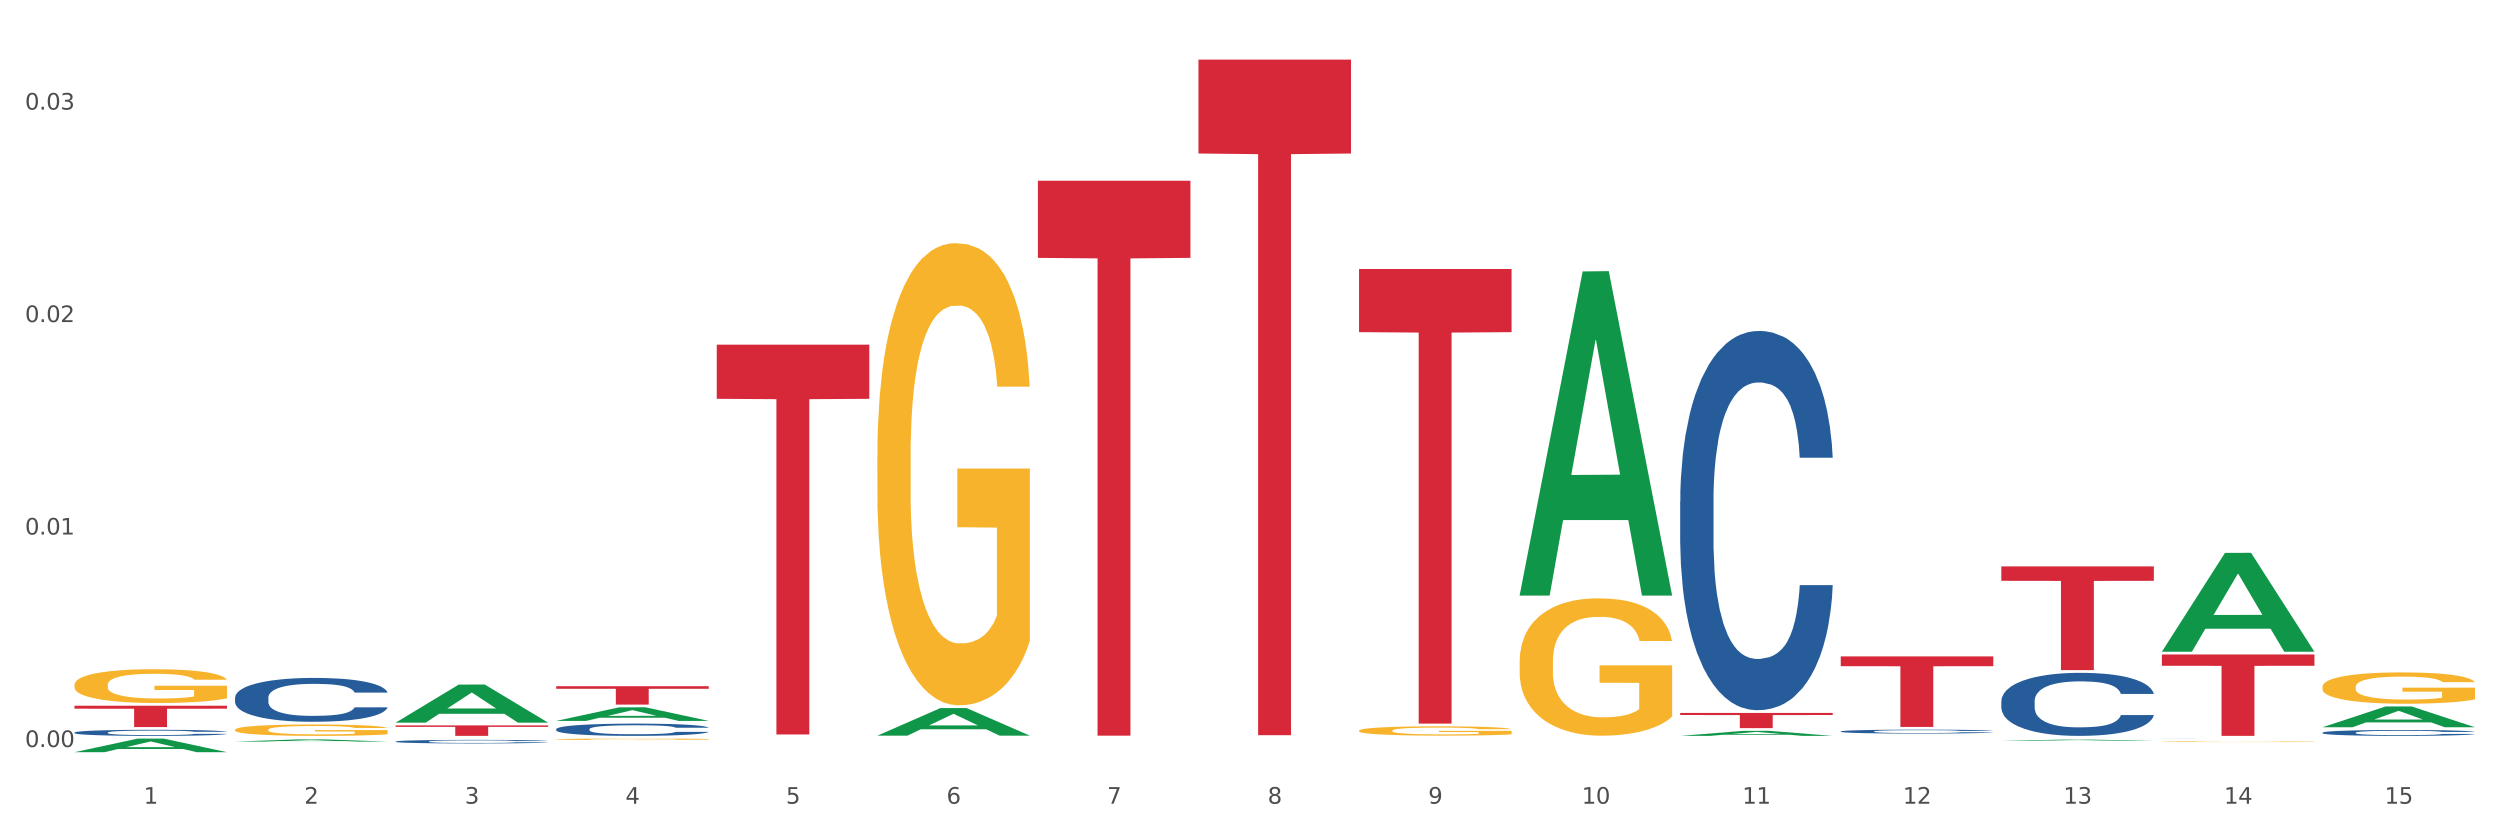
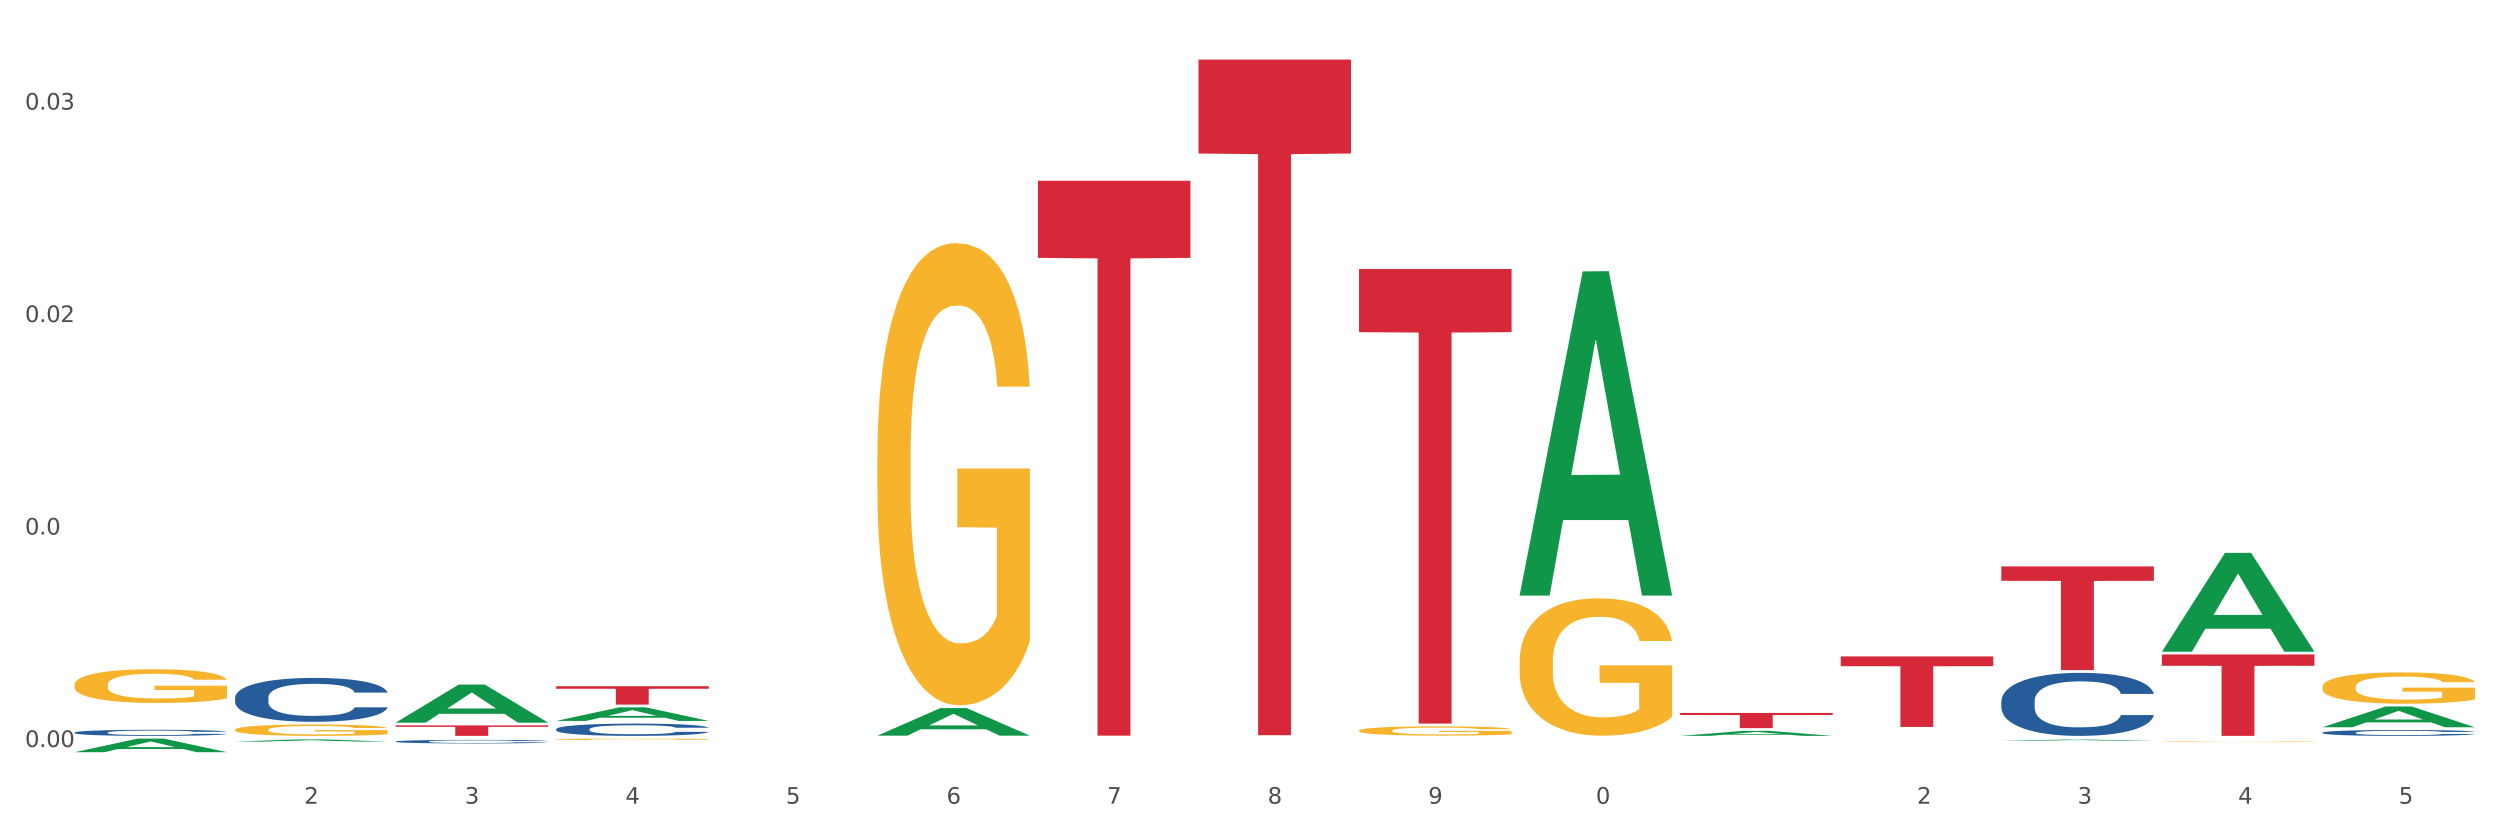
<svg xmlns="http://www.w3.org/2000/svg" xmlns:xlink="http://www.w3.org/1999/xlink" width="1080pt" height="360pt" viewBox="0 0 1080 360" version="1.1">
  <rect x="0" y="0" width="1080" height="360" fill="#333333" stroke="none" />
  <defs>
    <style type="text/css">*{stroke-linejoin: round; stroke-linecap: butt}</style>
  </defs>
  <g id="figure_1">
    <g id="patch_1">
      <path d="M 0 360  L 1080 360  L 1080 0  L 0 0  z " style="fill: #ffffff; stroke: #ffffff; stroke-linejoin: miter" />
    </g>
    <g id="axes_1">
      <g id="matplotlib.axis_1">
        <g id="xtick_1">
          <g id="text_1">
            <g style="fill: #4d4d4d" transform="translate(62.07 347.204) scale(0.096 -0.096)">
              <defs>
-                 <path id="DejaVuSans-31" d="M 794 531  L 1825 531  L 1825 4091  L 703 3866  L 703 4441  L 1819 4666  L 2450 4666  L 2450 531  L 3481 531  L 3481 0  L 794 0  L 794 531  z " transform="scale(0.016)" />
-               </defs>
+                 </defs>
              <use xlink:href="#DejaVuSans-31" />
            </g>
          </g>
        </g>
        <g id="xtick_2">
          <g id="text_2">
            <g style="fill: #4d4d4d" transform="translate(131.436 347.204) scale(0.096 -0.096)">
              <defs>
                <path id="DejaVuSans-32" d="M 1228 531  L 3431 531  L 3431 0  L 469 0  L 469 531  Q 828 903 1448 1529  Q 2069 2156 2228 2338  Q 2531 2678 2651 2914  Q 2772 3150 2772 3378  Q 2772 3750 2511 3984  Q 2250 4219 1831 4219  Q 1534 4219 1204 4116  Q 875 4013 500 3803  L 500 4441  Q 881 4594 1212 4672  Q 1544 4750 1819 4750  Q 2544 4750 2975 4387  Q 3406 4025 3406 3419  Q 3406 3131 3298 2873  Q 3191 2616 2906 2266  Q 2828 2175 2409 1742  Q 1991 1309 1228 531  z " transform="scale(0.016)" />
              </defs>
              <use xlink:href="#DejaVuSans-32" />
            </g>
          </g>
        </g>
        <g id="xtick_3">
          <g id="text_3">
            <g style="fill: #4d4d4d" transform="translate(200.802 347.204) scale(0.096 -0.096)">
              <defs>
                <path id="DejaVuSans-33" d="M 2597 2516  Q 3050 2419 3304 2112  Q 3559 1806 3559 1356  Q 3559 666 3084 287  Q 2609 -91 1734 -91  Q 1441 -91 1130 -33  Q 819 25 488 141  L 488 750  Q 750 597 1062 519  Q 1375 441 1716 441  Q 2309 441 2620 675  Q 2931 909 2931 1356  Q 2931 1769 2642 2001  Q 2353 2234 1838 2234  L 1294 2234  L 1294 2753  L 1863 2753  Q 2328 2753 2575 2939  Q 2822 3125 2822 3475  Q 2822 3834 2567 4026  Q 2313 4219 1838 4219  Q 1578 4219 1281 4162  Q 984 4106 628 3988  L 628 4550  Q 988 4650 1302 4700  Q 1616 4750 1894 4750  Q 2613 4750 3031 4423  Q 3450 4097 3450 3541  Q 3450 3153 3228 2886  Q 3006 2619 2597 2516  z " transform="scale(0.016)" />
              </defs>
              <use xlink:href="#DejaVuSans-33" />
            </g>
          </g>
        </g>
        <g id="xtick_4">
          <g id="text_4">
            <g style="fill: #4d4d4d" transform="translate(270.169 347.204) scale(0.096 -0.096)">
              <defs>
                <path id="DejaVuSans-34" d="M 2419 4116  L 825 1625  L 2419 1625  L 2419 4116  z M 2253 4666  L 3047 4666  L 3047 1625  L 3713 1625  L 3713 1100  L 3047 1100  L 3047 0  L 2419 0  L 2419 1100  L 313 1100  L 313 1709  L 2253 4666  z " transform="scale(0.016)" />
              </defs>
              <use xlink:href="#DejaVuSans-34" />
            </g>
          </g>
        </g>
        <g id="xtick_5">
          <g id="text_5">
            <g style="fill: #4d4d4d" transform="translate(339.535 347.204) scale(0.096 -0.096)">
              <defs>
                <path id="DejaVuSans-35" d="M 691 4666  L 3169 4666  L 3169 4134  L 1269 4134  L 1269 2991  Q 1406 3038 1543 3061  Q 1681 3084 1819 3084  Q 2600 3084 3056 2656  Q 3513 2228 3513 1497  Q 3513 744 3044 326  Q 2575 -91 1722 -91  Q 1428 -91 1123 -41  Q 819 9 494 109  L 494 744  Q 775 591 1075 516  Q 1375 441 1709 441  Q 2250 441 2565 725  Q 2881 1009 2881 1497  Q 2881 1984 2565 2268  Q 2250 2553 1709 2553  Q 1456 2553 1204 2497  Q 953 2441 691 2322  L 691 4666  z " transform="scale(0.016)" />
              </defs>
              <use xlink:href="#DejaVuSans-35" />
            </g>
          </g>
        </g>
        <g id="xtick_6">
          <g id="text_6">
            <g style="fill: #4d4d4d" transform="translate(408.901 347.204) scale(0.096 -0.096)">
              <defs>
                <path id="DejaVuSans-36" d="M 2113 2584  Q 1688 2584 1439 2293  Q 1191 2003 1191 1497  Q 1191 994 1439 701  Q 1688 409 2113 409  Q 2538 409 2786 701  Q 3034 994 3034 1497  Q 3034 2003 2786 2293  Q 2538 2584 2113 2584  z M 3366 4563  L 3366 3988  Q 3128 4100 2886 4159  Q 2644 4219 2406 4219  Q 1781 4219 1451 3797  Q 1122 3375 1075 2522  Q 1259 2794 1537 2939  Q 1816 3084 2150 3084  Q 2853 3084 3261 2657  Q 3669 2231 3669 1497  Q 3669 778 3244 343  Q 2819 -91 2113 -91  Q 1303 -91 875 529  Q 447 1150 447 2328  Q 447 3434 972 4092  Q 1497 4750 2381 4750  Q 2619 4750 2861 4703  Q 3103 4656 3366 4563  z " transform="scale(0.016)" />
              </defs>
              <use xlink:href="#DejaVuSans-36" />
            </g>
          </g>
        </g>
        <g id="xtick_7">
          <g id="text_7">
            <g style="fill: #4d4d4d" transform="translate(478.267 347.204) scale(0.096 -0.096)">
              <defs>
                <path id="DejaVuSans-37" d="M 525 4666  L 3525 4666  L 3525 4397  L 1831 0  L 1172 0  L 2766 4134  L 525 4134  L 525 4666  z " transform="scale(0.016)" />
              </defs>
              <use xlink:href="#DejaVuSans-37" />
            </g>
          </g>
        </g>
        <g id="xtick_8">
          <g id="text_8">
            <g style="fill: #4d4d4d" transform="translate(547.634 347.204) scale(0.096 -0.096)">
              <defs>
                <path id="DejaVuSans-38" d="M 2034 2216  Q 1584 2216 1326 1975  Q 1069 1734 1069 1313  Q 1069 891 1326 650  Q 1584 409 2034 409  Q 2484 409 2743 651  Q 3003 894 3003 1313  Q 3003 1734 2745 1975  Q 2488 2216 2034 2216  z M 1403 2484  Q 997 2584 770 2862  Q 544 3141 544 3541  Q 544 4100 942 4425  Q 1341 4750 2034 4750  Q 2731 4750 3128 4425  Q 3525 4100 3525 3541  Q 3525 3141 3298 2862  Q 3072 2584 2669 2484  Q 3125 2378 3379 2068  Q 3634 1759 3634 1313  Q 3634 634 3220 271  Q 2806 -91 2034 -91  Q 1263 -91 848 271  Q 434 634 434 1313  Q 434 1759 690 2068  Q 947 2378 1403 2484  z M 1172 3481  Q 1172 3119 1398 2916  Q 1625 2713 2034 2713  Q 2441 2713 2670 2916  Q 2900 3119 2900 3481  Q 2900 3844 2670 4047  Q 2441 4250 2034 4250  Q 1625 4250 1398 4047  Q 1172 3844 1172 3481  z " transform="scale(0.016)" />
              </defs>
              <use xlink:href="#DejaVuSans-38" />
            </g>
          </g>
        </g>
        <g id="xtick_9">
          <g id="text_9">
            <g style="fill: #4d4d4d" transform="translate(617 347.204) scale(0.096 -0.096)">
              <defs>
                <path id="DejaVuSans-39" d="M 703 97  L 703 672  Q 941 559 1184 500  Q 1428 441 1663 441  Q 2288 441 2617 861  Q 2947 1281 2994 2138  Q 2813 1869 2534 1725  Q 2256 1581 1919 1581  Q 1219 1581 811 2004  Q 403 2428 403 3163  Q 403 3881 828 4315  Q 1253 4750 1959 4750  Q 2769 4750 3195 4129  Q 3622 3509 3622 2328  Q 3622 1225 3098 567  Q 2575 -91 1691 -91  Q 1453 -91 1209 -44  Q 966 3 703 97  z M 1959 2075  Q 2384 2075 2632 2365  Q 2881 2656 2881 3163  Q 2881 3666 2632 3958  Q 2384 4250 1959 4250  Q 1534 4250 1286 3958  Q 1038 3666 1038 3163  Q 1038 2656 1286 2365  Q 1534 2075 1959 2075  z " transform="scale(0.016)" />
              </defs>
              <use xlink:href="#DejaVuSans-39" />
            </g>
          </g>
        </g>
        <g id="xtick_10">
          <g id="text_10">
            <g style="fill: #4d4d4d" transform="translate(683.312 347.204) scale(0.096 -0.096)">
              <defs>
                <path id="DejaVuSans-30" d="M 2034 4250  Q 1547 4250 1301 3770  Q 1056 3291 1056 2328  Q 1056 1369 1301 889  Q 1547 409 2034 409  Q 2525 409 2770 889  Q 3016 1369 3016 2328  Q 3016 3291 2770 3770  Q 2525 4250 2034 4250  z M 2034 4750  Q 2819 4750 3233 4129  Q 3647 3509 3647 2328  Q 3647 1150 3233 529  Q 2819 -91 2034 -91  Q 1250 -91 836 529  Q 422 1150 422 2328  Q 422 3509 836 4129  Q 1250 4750 2034 4750  z " transform="scale(0.016)" />
              </defs>
              <use xlink:href="#DejaVuSans-31" />
              <use xlink:href="#DejaVuSans-30" transform="translate(63.623 0)" />
            </g>
          </g>
        </g>
        <g id="xtick_11">
          <g id="text_11">
            <g style="fill: #4d4d4d" transform="translate(752.678 347.204) scale(0.096 -0.096)">
              <use xlink:href="#DejaVuSans-31" />
              <use xlink:href="#DejaVuSans-31" transform="translate(63.623 0)" />
            </g>
          </g>
        </g>
        <g id="xtick_12">
          <g id="text_12">
            <g style="fill: #4d4d4d" transform="translate(822.044 347.204) scale(0.096 -0.096)">
              <use xlink:href="#DejaVuSans-31" />
              <use xlink:href="#DejaVuSans-32" transform="translate(63.623 0)" />
            </g>
          </g>
        </g>
        <g id="xtick_13">
          <g id="text_13">
            <g style="fill: #4d4d4d" transform="translate(891.411 347.204) scale(0.096 -0.096)">
              <use xlink:href="#DejaVuSans-31" />
              <use xlink:href="#DejaVuSans-33" transform="translate(63.623 0)" />
            </g>
          </g>
        </g>
        <g id="xtick_14">
          <g id="text_14">
            <g style="fill: #4d4d4d" transform="translate(960.777 347.204) scale(0.096 -0.096)">
              <use xlink:href="#DejaVuSans-31" />
              <use xlink:href="#DejaVuSans-34" transform="translate(63.623 0)" />
            </g>
          </g>
        </g>
        <g id="xtick_15">
          <g id="text_15">
            <g style="fill: #4d4d4d" transform="translate(1030.143 347.204) scale(0.096 -0.096)">
              <use xlink:href="#DejaVuSans-31" />
              <use xlink:href="#DejaVuSans-35" transform="translate(63.623 0)" />
            </g>
          </g>
        </g>
        <g id="xtick_16" />
        <g id="xtick_17" />
        <g id="xtick_18" />
        <g id="xtick_19" />
        <g id="xtick_20" />
        <g id="xtick_21" />
        <g id="xtick_22" />
        <g id="xtick_23" />
        <g id="xtick_24" />
        <g id="xtick_25" />
        <g id="xtick_26" />
        <g id="xtick_27" />
        <g id="xtick_28" />
        <g id="xtick_29" />
      </g>
      <g id="matplotlib.axis_2">
        <g id="ytick_1">
          <g id="text_16">
            <g style="fill: #4d4d4d" transform="translate(10.8 322.722) scale(0.096 -0.096)">
              <defs>
                <path id="DejaVuSans-2e" d="M 684 794  L 1344 794  L 1344 0  L 684 0  L 684 794  z " transform="scale(0.016)" />
              </defs>
              <use xlink:href="#DejaVuSans-30" />
              <use xlink:href="#DejaVuSans-2e" transform="translate(63.623 0)" />
              <use xlink:href="#DejaVuSans-30" transform="translate(95.41 0)" />
              <use xlink:href="#DejaVuSans-30" transform="translate(159.033 0)" />
            </g>
          </g>
        </g>
        <g id="ytick_2">
          <g id="text_17">
            <g style="fill: #4d4d4d" transform="translate(10.8 230.932) scale(0.096 -0.096)">
              <use xlink:href="#DejaVuSans-30" />
              <use xlink:href="#DejaVuSans-2e" transform="translate(63.623 0)" />
              <use xlink:href="#DejaVuSans-30" transform="translate(95.41 0)" />
              <use xlink:href="#DejaVuSans-31" transform="translate(159.033 0)" />
            </g>
          </g>
        </g>
        <g id="ytick_3">
          <g id="text_18">
            <g style="fill: #4d4d4d" transform="translate(10.8 139.141) scale(0.096 -0.096)">
              <use xlink:href="#DejaVuSans-30" />
              <use xlink:href="#DejaVuSans-2e" transform="translate(63.623 0)" />
              <use xlink:href="#DejaVuSans-30" transform="translate(95.41 0)" />
              <use xlink:href="#DejaVuSans-32" transform="translate(159.033 0)" />
            </g>
          </g>
        </g>
        <g id="ytick_4">
          <g id="text_19">
            <g style="fill: #4d4d4d" transform="translate(10.8 47.351) scale(0.096 -0.096)">
              <use xlink:href="#DejaVuSans-30" />
              <use xlink:href="#DejaVuSans-2e" transform="translate(63.623 0)" />
              <use xlink:href="#DejaVuSans-30" transform="translate(95.41 0)" />
              <use xlink:href="#DejaVuSans-33" transform="translate(159.033 0)" />
            </g>
          </g>
        </g>
        <g id="ytick_5" />
        <g id="ytick_6" />
        <g id="ytick_7" />
      </g>
      <g id="PolyCollection_1">
        <path d="M 32.175 324.938  L 32.243 324.933  L 59.417 319.081  L 70.695 319.075  L 98.073 324.95  L 85.029 324.95  L 79.119 323.582  L 51.061 323.582  L 50.857 323.604  L 45.151 324.95  L 32.175 324.95  L 32.175 324.938  L 54.594 322.765  L 75.586 322.76  L 65.192 320.327  L 65.056 320.316  L 64.92 320.333  L 54.526 322.76  L 54.594 322.765  L 32.175 324.938  z " clip-path="url(#paae04701bd)" style="fill: #109648" />
        <path d="M 864.57 244.688  L 930.468 244.688  L 930.468 250.914  L 904.546 250.956  L 904.546 289.49  L 890.335 289.49  L 890.335 250.956  L 864.57 250.914  L 864.57 244.731  L 864.57 244.688  z " clip-path="url(#paae04701bd)" style="fill: #d62839" />
        <path d="M 795.203 283.554  L 861.101 283.554  L 861.101 287.79  L 835.179 287.818  L 835.179 314.032  L 820.969 314.032  L 820.969 287.818  L 795.203 287.79  L 795.203 283.583  L 795.203 283.554  z " clip-path="url(#paae04701bd)" style="fill: #d62839" />
        <path d="M 725.837 307.979  L 791.735 307.979  L 791.735 308.892  L 765.813 308.898  L 765.813 314.546  L 751.603 314.546  L 751.603 308.898  L 725.837 308.892  L 725.837 307.985  L 725.837 307.979  z " clip-path="url(#paae04701bd)" style="fill: #d62839" />
        <path d="M 587.105 116.194  L 653.003 116.194  L 653.003 143.489  L 627.081 143.673  L 627.081 312.607  L 612.871 312.607  L 612.871 143.673  L 587.105 143.489  L 587.105 116.378  L 587.105 116.194  z " clip-path="url(#paae04701bd)" style="fill: #d62839" />
        <path d="M 517.739 25.759  L 583.636 25.759  L 583.636 66.318  L 557.715 66.592  L 557.715 317.616  L 543.504 317.616  L 543.504 66.592  L 517.739 66.318  L 517.739 26.034  L 517.739 25.759  z " clip-path="url(#paae04701bd)" style="fill: #d62839" />
        <path d="M 448.372 78.088  L 514.27 78.088  L 514.27 111.401  L 488.348 111.626  L 488.348 317.808  L 474.138 317.808  L 474.138 111.626  L 448.372 111.401  L 448.372 78.313  L 448.372 78.088  z " clip-path="url(#paae04701bd)" style="fill: #d62839" />
-         <path d="M 309.64 148.884  L 375.538 148.884  L 375.538 172.287  L 349.616 172.446  L 349.616 317.293  L 335.406 317.293  L 335.406 172.446  L 309.64 172.287  L 309.64 149.042  L 309.64 148.884  z " clip-path="url(#paae04701bd)" style="fill: #d62839" />
        <path d="M 1003.302 316.5  L 1003.38 316.497  L 1003.38 316.432  L 1003.614 316.344  L 1004.47 316.181  L 1005.561 316.058  L 1007.43 315.914  L 1008.443 315.853  L 1009.767 315.786  L 1012.494 315.677  L 1015.609 315.584  L 1017.79 315.532  L 1019.426 315.5  L 1023.087 315.442  L 1025.19 315.416  L 1027.371 315.395  L 1029.241 315.381  L 1032.356 315.365  L 1034.849 315.358  L 1037.731 315.356  L 1040.146 315.358  L 1043.339 315.367  L 1048.013 315.395  L 1049.805 315.411  L 1052.219 315.439  L 1054.712 315.477  L 1056.737 315.514  L 1059.074 315.567  L 1061.489 315.637  L 1063.825 315.725  L 1065.461 315.807  L 1066.785 315.893  L 1067.954 315.997  L 1068.811 316.111  L 1069.2 316.207  L 1054.945 316.207  L 1054.556 316.121  L 1053.777 316.028  L 1052.998 315.965  L 1052.141 315.914  L 1050.817 315.856  L 1049.649 315.818  L 1047.701 315.774  L 1045.91 315.746  L 1044.43 315.73  L 1042.638 315.716  L 1038.822 315.702  L 1036.095 315.702  L 1034.382 315.707  L 1032.278 315.718  L 1030.487 315.735  L 1028.384 315.763  L 1026.748 315.793  L 1025.112 315.832  L 1024.178 315.86  L 1022.775 315.911  L 1021.841 315.953  L 1020.594 316.025  L 1019.893 316.076  L 1018.647 316.209  L 1018.102 316.307  L 1017.868 316.374  L 1017.712 316.449  L 1017.712 316.811  L 1018.18 316.974  L 1018.569 317.044  L 1019.192 317.123  L 1020.361 317.225  L 1022.074 317.325  L 1023.866 317.397  L 1025.346 317.441  L 1026.748 317.474  L 1028.15 317.5  L 1029.864 317.523  L 1031.266 317.537  L 1033.369 317.551  L 1035.862 317.558  L 1037.809 317.558  L 1041.781 317.546  L 1043.573 317.534  L 1045.287 317.518  L 1047.156 317.493  L 1048.636 317.465  L 1049.493 317.444  L 1050.895 317.4  L 1051.986 317.353  L 1052.92 317.3  L 1053.543 317.253  L 1054.244 317.183  L 1054.79 317.104  L 1054.945 317.062  L 1069.2 317.062  L 1068.888 317.146  L 1068.343 317.227  L 1067.253 317.337  L 1066.396 317.4  L 1065.072 317.476  L 1063.67 317.541  L 1061.722 317.613  L 1059.931 317.667  L 1058.061 317.713  L 1056.036 317.755  L 1052.375 317.813  L 1051.051 317.83  L 1048.247 317.858  L 1046.066 317.874  L 1042.872 317.89  L 1039.6 317.899  L 1036.173 317.902  L 1033.135 317.897  L 1029.786 317.883  L 1027.683 317.869  L 1025.346 317.848  L 1022.62 317.816  L 1020.049 317.776  L 1017.634 317.73  L 1015.376 317.676  L 1013.272 317.616  L 1010.546 317.516  L 1008.521 317.418  L 1007.041 317.327  L 1006.028 317.251  L 1005.016 317.153  L 1004.47 317.086  L 1003.614 316.923  L 1003.302 316.772  L 1003.302 316.5  z " clip-path="url(#paae04701bd)" style="fill: #255c99" />
-         <path d="M 933.936 319.088  L 934.014 319.088  L 934.014 319.087  L 934.247 319.086  L 935.104 319.084  L 936.195 319.083  L 938.064 319.081  L 939.077 319.081  L 940.401 319.08  L 943.127 319.079  L 946.243 319.078  L 948.424 319.077  L 950.06 319.077  L 953.721 319.076  L 955.824 319.076  L 958.005 319.076  L 959.874 319.075  L 962.99 319.075  L 965.483 319.075  L 968.365 319.075  L 970.779 319.075  L 973.973 319.075  L 978.647 319.076  L 980.438 319.076  L 982.853 319.076  L 985.346 319.076  L 987.371 319.077  L 989.708 319.077  L 992.122 319.078  L 994.459 319.079  L 996.095 319.08  L 997.419 319.081  L 998.587 319.082  L 999.444 319.084  L 999.834 319.085  L 985.579 319.085  L 985.19 319.084  L 984.411 319.083  L 983.632 319.082  L 982.775 319.081  L 981.451 319.081  L 980.283 319.08  L 978.335 319.08  L 976.544 319.08  L 975.064 319.079  L 973.272 319.079  L 969.455 319.079  L 966.729 319.079  L 965.015 319.079  L 962.912 319.079  L 961.121 319.079  L 959.018 319.08  L 957.382 319.08  L 955.746 319.081  L 954.811 319.081  L 953.409 319.081  L 952.475 319.082  L 951.228 319.083  L 950.527 319.083  L 949.281 319.085  L 948.736 319.086  L 948.502 319.087  L 948.346 319.088  L 948.346 319.092  L 948.814 319.094  L 949.203 319.094  L 949.826 319.095  L 950.995 319.096  L 952.708 319.098  L 954.5 319.098  L 955.98 319.099  L 957.382 319.099  L 958.784 319.1  L 960.498 319.1  L 961.9 319.1  L 964.003 319.1  L 966.495 319.1  L 968.443 319.1  L 972.415 319.1  L 974.207 319.1  L 975.92 319.1  L 977.79 319.099  L 979.27 319.099  L 980.127 319.099  L 981.529 319.098  L 982.619 319.098  L 983.554 319.097  L 984.177 319.097  L 984.878 319.096  L 985.423 319.095  L 985.579 319.095  L 999.834 319.095  L 999.522 319.096  L 998.977 319.096  L 997.886 319.098  L 997.03 319.098  L 995.705 319.099  L 994.303 319.1  L 992.356 319.101  L 990.564 319.101  L 988.695 319.102  L 986.67 319.102  L 983.009 319.103  L 981.685 319.103  L 978.88 319.104  L 976.699 319.104  L 973.506 319.104  L 970.234 319.104  L 966.807 319.104  L 963.769 319.104  L 960.42 319.104  L 958.317 319.104  L 955.98 319.104  L 953.253 319.103  L 950.683 319.103  L 948.268 319.102  L 946.009 319.102  L 943.906 319.101  L 941.18 319.1  L 939.155 319.099  L 937.675 319.098  L 936.662 319.097  L 935.65 319.096  L 935.104 319.095  L 934.247 319.093  L 933.936 319.091  L 933.936 319.088  z " clip-path="url(#paae04701bd)" style="fill: #255c99" />
+         <path d="M 933.936 319.088  L 934.014 319.088  L 934.014 319.087  L 934.247 319.086  L 935.104 319.084  L 936.195 319.083  L 938.064 319.081  L 939.077 319.081  L 940.401 319.08  L 943.127 319.079  L 946.243 319.078  L 948.424 319.077  L 950.06 319.077  L 953.721 319.076  L 955.824 319.076  L 958.005 319.076  L 959.874 319.075  L 962.99 319.075  L 965.483 319.075  L 968.365 319.075  L 970.779 319.075  L 973.973 319.075  L 978.647 319.076  L 980.438 319.076  L 982.853 319.076  L 985.346 319.076  L 987.371 319.077  L 989.708 319.077  L 992.122 319.078  L 994.459 319.079  L 996.095 319.08  L 997.419 319.081  L 998.587 319.082  L 999.444 319.084  L 999.834 319.085  L 985.579 319.085  L 985.19 319.084  L 984.411 319.083  L 983.632 319.082  L 982.775 319.081  L 981.451 319.081  L 980.283 319.08  L 978.335 319.08  L 976.544 319.08  L 975.064 319.079  L 973.272 319.079  L 969.455 319.079  L 966.729 319.079  L 965.015 319.079  L 962.912 319.079  L 961.121 319.079  L 959.018 319.08  L 957.382 319.08  L 955.746 319.081  L 954.811 319.081  L 953.409 319.081  L 952.475 319.082  L 951.228 319.083  L 950.527 319.083  L 949.281 319.085  L 948.736 319.086  L 948.502 319.087  L 948.346 319.088  L 948.346 319.092  L 948.814 319.094  L 949.203 319.094  L 949.826 319.095  L 950.995 319.096  L 952.708 319.098  L 954.5 319.098  L 955.98 319.099  L 957.382 319.099  L 958.784 319.1  L 960.498 319.1  L 961.9 319.1  L 964.003 319.1  L 966.495 319.1  L 968.443 319.1  L 972.415 319.1  L 974.207 319.1  L 975.92 319.1  L 977.79 319.099  L 979.27 319.099  L 980.127 319.099  L 981.529 319.098  L 982.619 319.098  L 983.554 319.097  L 984.177 319.097  L 984.878 319.096  L 985.423 319.095  L 985.579 319.095  L 999.834 319.095  L 999.522 319.096  L 998.977 319.096  L 997.886 319.098  L 997.03 319.098  L 995.705 319.099  L 994.303 319.1  L 992.356 319.101  L 990.564 319.101  L 988.695 319.102  L 986.67 319.102  L 983.009 319.103  L 981.685 319.103  L 978.88 319.104  L 976.699 319.104  L 973.506 319.104  L 970.234 319.104  L 966.807 319.104  L 963.769 319.104  L 960.42 319.104  L 958.317 319.104  L 955.98 319.104  L 953.253 319.103  L 950.683 319.103  L 948.268 319.102  L 946.009 319.102  L 943.906 319.101  L 941.18 319.1  L 939.155 319.099  L 937.675 319.098  L 936.662 319.097  L 935.65 319.096  L 935.104 319.095  L 934.247 319.093  L 933.936 319.091  z " clip-path="url(#paae04701bd)" style="fill: #255c99" />
        <path d="M 864.57 302.902  L 864.648 302.877  L 864.648 302.18  L 864.881 301.235  L 865.738 299.494  L 866.829 298.175  L 868.698 296.633  L 869.711 295.986  L 871.035 295.265  L 873.761 294.096  L 876.877 293.101  L 879.058 292.554  L 880.694 292.205  L 884.355 291.583  L 886.458 291.31  L 888.639 291.086  L 890.508 290.937  L 893.624 290.762  L 896.117 290.688  L 898.999 290.663  L 901.413 290.688  L 904.607 290.787  L 909.281 291.086  L 911.072 291.26  L 913.487 291.559  L 915.979 291.957  L 918.005 292.355  L 920.341 292.927  L 922.756 293.673  L 925.093 294.618  L 926.729 295.489  L 928.053 296.409  L 929.221 297.529  L 930.078 298.748  L 930.468 299.767  L 916.213 299.767  L 915.824 298.847  L 915.045 297.852  L 914.266 297.18  L 913.409 296.633  L 912.085 296.011  L 910.916 295.613  L 908.969 295.141  L 907.177 294.842  L 905.697 294.668  L 903.906 294.519  L 900.089 294.369  L 897.363 294.369  L 895.649 294.419  L 893.546 294.544  L 891.754 294.718  L 889.651 295.016  L 888.016 295.34  L 886.38 295.762  L 885.445 296.061  L 884.043 296.608  L 883.108 297.056  L 881.862 297.827  L 881.161 298.374  L 879.915 299.792  L 879.369 300.837  L 879.136 301.559  L 878.98 302.355  L 878.98 306.235  L 879.447 307.976  L 879.837 308.723  L 880.46 309.568  L 881.628 310.663  L 883.342 311.733  L 885.134 312.504  L 886.614 312.976  L 888.016 313.325  L 889.418 313.598  L 891.131 313.847  L 892.533 313.996  L 894.637 314.146  L 897.129 314.22  L 899.076 314.22  L 903.049 314.096  L 904.841 313.971  L 906.554 313.797  L 908.424 313.524  L 909.904 313.225  L 910.76 313.001  L 912.163 312.529  L 913.253 312.031  L 914.188 311.459  L 914.811 310.962  L 915.512 310.215  L 916.057 309.369  L 916.213 308.922  L 930.468 308.922  L 930.156 309.817  L 929.611 310.688  L 928.52 311.857  L 927.663 312.529  L 926.339 313.35  L 924.937 314.046  L 922.99 314.817  L 921.198 315.389  L 919.329 315.887  L 917.304 316.335  L 913.643 316.957  L 912.318 317.131  L 909.514 317.429  L 907.333 317.603  L 904.14 317.777  L 900.868 317.877  L 897.441 317.902  L 894.403 317.852  L 891.053 317.703  L 888.95 317.554  L 886.614 317.33  L 883.887 316.981  L 881.317 316.559  L 878.902 316.061  L 876.643 315.489  L 874.54 314.842  L 871.814 313.772  L 869.789 312.728  L 868.309 311.758  L 867.296 310.937  L 866.283 309.892  L 865.738 309.17  L 864.881 307.429  L 864.57 305.812  L 864.57 302.902  z " clip-path="url(#paae04701bd)" style="fill: #255c99" />
-         <path d="M 795.203 315.966  L 795.281 315.965  L 795.281 315.921  L 795.515 315.863  L 796.372 315.754  L 797.462 315.672  L 799.332 315.577  L 800.344 315.536  L 801.669 315.492  L 804.395 315.419  L 807.511 315.357  L 809.692 315.323  L 811.327 315.301  L 814.988 315.263  L 817.092 315.246  L 819.273 315.232  L 821.142 315.223  L 824.258 315.212  L 826.75 315.207  L 829.632 315.206  L 832.047 315.207  L 835.241 315.213  L 839.914 315.232  L 841.706 315.243  L 844.121 315.261  L 846.613 315.286  L 848.638 315.311  L 850.975 315.346  L 853.39 315.393  L 855.727 315.451  L 857.362 315.505  L 858.687 315.563  L 859.855 315.632  L 860.712 315.708  L 861.101 315.771  L 846.847 315.771  L 846.457 315.714  L 845.678 315.652  L 844.899 315.611  L 844.043 315.577  L 842.718 315.538  L 841.55 315.513  L 839.603 315.484  L 837.811 315.465  L 836.331 315.454  L 834.54 315.445  L 830.723 315.436  L 827.997 315.436  L 826.283 315.439  L 824.18 315.447  L 822.388 315.458  L 820.285 315.476  L 818.649 315.496  L 817.014 315.522  L 816.079 315.541  L 814.677 315.575  L 813.742 315.603  L 812.496 315.651  L 811.795 315.685  L 810.548 315.773  L 810.003 315.838  L 809.77 315.883  L 809.614 315.932  L 809.614 316.173  L 810.081 316.281  L 810.471 316.328  L 811.094 316.38  L 812.262 316.448  L 813.976 316.515  L 815.767 316.563  L 817.247 316.592  L 818.649 316.614  L 820.051 316.631  L 821.765 316.646  L 823.167 316.655  L 825.27 316.665  L 827.763 316.669  L 829.71 316.669  L 833.683 316.662  L 835.474 316.654  L 837.188 316.643  L 839.057 316.626  L 840.537 316.608  L 841.394 316.594  L 842.796 316.564  L 843.887 316.533  L 844.822 316.498  L 845.445 316.467  L 846.146 316.421  L 846.691 316.368  L 846.847 316.34  L 861.101 316.34  L 860.79 316.396  L 860.245 316.45  L 859.154 316.523  L 858.297 316.564  L 856.973 316.615  L 855.571 316.659  L 853.624 316.706  L 851.832 316.742  L 849.963 316.773  L 847.937 316.801  L 844.276 316.839  L 842.952 316.85  L 840.148 316.869  L 837.967 316.88  L 834.773 316.89  L 831.502 316.897  L 828.074 316.898  L 825.037 316.895  L 821.687 316.886  L 819.584 316.876  L 817.247 316.863  L 814.521 316.841  L 811.951 316.815  L 809.536 316.784  L 807.277 316.748  L 805.174 316.708  L 802.448 316.642  L 800.422 316.577  L 798.942 316.516  L 797.93 316.465  L 796.917 316.4  L 796.372 316.356  L 795.515 316.247  L 795.203 316.147  L 795.203 315.966  z " clip-path="url(#paae04701bd)" style="fill: #255c99" />
-         <path d="M 725.837 216.582  L 725.915 216.432  L 725.915 212.243  L 726.149 206.557  L 727.006 196.083  L 728.096 188.153  L 729.966 178.876  L 730.978 174.986  L 732.302 170.647  L 735.029 163.614  L 738.144 157.629  L 740.325 154.337  L 741.961 152.243  L 745.622 148.502  L 747.725 146.856  L 749.906 145.509  L 751.776 144.612  L 754.891 143.564  L 757.384 143.115  L 760.266 142.966  L 762.681 143.115  L 765.874 143.714  L 770.548 145.509  L 772.34 146.557  L 774.754 148.352  L 777.247 150.746  L 779.272 153.14  L 781.609 156.582  L 784.024 161.07  L 786.36 166.756  L 787.996 171.993  L 789.32 177.529  L 790.489 184.262  L 791.346 191.594  L 791.735 197.729  L 777.481 197.729  L 777.091 192.193  L 776.312 186.208  L 775.533 182.168  L 774.676 178.876  L 773.352 175.135  L 772.184 172.741  L 770.237 169.898  L 768.445 168.103  L 766.965 167.056  L 765.173 166.158  L 761.357 165.26  L 758.63 165.26  L 756.917 165.559  L 754.814 166.307  L 753.022 167.355  L 750.919 169.15  L 749.283 171.095  L 747.647 173.639  L 746.713 175.435  L 745.311 178.726  L 744.376 181.42  L 743.13 186.058  L 742.429 189.35  L 741.182 197.878  L 740.637 204.163  L 740.403 208.502  L 740.248 213.29  L 740.248 236.632  L 740.715 247.105  L 741.104 251.594  L 741.727 256.681  L 742.896 263.265  L 744.61 269.699  L 746.401 274.337  L 747.881 277.18  L 749.283 279.275  L 750.685 280.921  L 752.399 282.417  L 753.801 283.315  L 755.904 284.213  L 758.397 284.661  L 760.344 284.661  L 764.317 283.913  L 766.108 283.165  L 767.822 282.118  L 769.691 280.472  L 771.171 278.676  L 772.028 277.33  L 773.43 274.487  L 774.521 271.494  L 775.455 268.053  L 776.079 265.06  L 776.78 260.572  L 777.325 255.484  L 777.481 252.791  L 791.735 252.791  L 791.424 258.178  L 790.878 263.415  L 789.788 270.447  L 788.931 274.487  L 787.607 279.425  L 786.205 283.614  L 784.257 288.252  L 782.466 291.694  L 780.596 294.686  L 778.571 297.38  L 774.91 301.12  L 773.586 302.168  L 770.782 303.963  L 768.601 305.011  L 765.407 306.058  L 762.136 306.656  L 758.708 306.806  L 755.67 306.507  L 752.321 305.609  L 750.218 304.711  L 747.881 303.365  L 745.155 301.27  L 742.584 298.726  L 740.17 295.734  L 737.911 292.292  L 735.808 288.402  L 733.081 281.968  L 731.056 275.684  L 729.576 269.848  L 728.563 264.911  L 727.551 258.627  L 727.006 254.287  L 726.149 243.814  L 725.837 234.088  L 725.837 216.582  z " clip-path="url(#paae04701bd)" style="fill: #255c99" />
        <path d="M 240.274 314.983  L 240.352 314.979  L 240.352 314.843  L 240.585 314.659  L 241.442 314.32  L 242.533 314.064  L 244.402 313.764  L 245.415 313.638  L 246.739 313.498  L 249.465 313.27  L 252.581 313.077  L 254.762 312.97  L 256.398 312.902  L 260.059 312.781  L 262.162 312.728  L 264.343 312.685  L 266.212 312.656  L 269.328 312.622  L 271.821 312.607  L 274.703 312.602  L 277.117 312.607  L 280.311 312.627  L 284.985 312.685  L 286.776 312.719  L 289.191 312.777  L 291.683 312.854  L 293.709 312.931  L 296.045 313.043  L 298.46 313.188  L 300.797 313.372  L 302.433 313.541  L 303.757 313.72  L 304.925 313.938  L 305.782 314.175  L 306.172 314.374  L 291.917 314.374  L 291.528 314.195  L 290.749 314.001  L 289.97 313.87  L 289.113 313.764  L 287.789 313.643  L 286.62 313.565  L 284.673 313.474  L 282.881 313.415  L 281.401 313.382  L 279.61 313.353  L 275.793 313.323  L 273.067 313.323  L 271.353 313.333  L 269.25 313.357  L 267.458 313.391  L 265.355 313.449  L 263.72 313.512  L 262.084 313.594  L 261.149 313.653  L 259.747 313.759  L 258.812 313.846  L 257.566 313.996  L 256.865 314.103  L 255.619 314.379  L 255.073 314.582  L 254.84 314.722  L 254.684 314.877  L 254.684 315.632  L 255.151 315.971  L 255.541 316.116  L 256.164 316.281  L 257.332 316.493  L 259.046 316.702  L 260.838 316.852  L 262.318 316.944  L 263.72 317.011  L 265.122 317.065  L 266.835 317.113  L 268.237 317.142  L 270.341 317.171  L 272.833 317.186  L 274.78 317.186  L 278.753 317.161  L 280.545 317.137  L 282.258 317.103  L 284.128 317.05  L 285.608 316.992  L 286.465 316.948  L 287.867 316.856  L 288.957 316.76  L 289.892 316.648  L 290.515 316.552  L 291.216 316.406  L 291.761 316.242  L 291.917 316.155  L 306.172 316.155  L 305.86 316.329  L 305.315 316.498  L 304.224 316.726  L 303.367 316.856  L 302.043 317.016  L 300.641 317.152  L 298.694 317.302  L 296.902 317.413  L 295.033 317.51  L 293.008 317.597  L 289.347 317.718  L 288.022 317.752  L 285.218 317.81  L 283.037 317.844  L 279.844 317.878  L 276.572 317.897  L 273.145 317.902  L 270.107 317.892  L 266.757 317.863  L 264.654 317.834  L 262.318 317.79  L 259.591 317.723  L 257.021 317.64  L 254.606 317.544  L 252.347 317.432  L 250.244 317.307  L 247.518 317.098  L 245.493 316.895  L 244.013 316.706  L 243 316.547  L 241.987 316.343  L 241.442 316.203  L 240.585 315.864  L 240.274 315.55  L 240.274 314.983  z " clip-path="url(#paae04701bd)" style="fill: #255c99" />
        <path d="M 170.907 320.32  L 170.985 320.319  L 170.985 320.28  L 171.219 320.226  L 172.076 320.128  L 173.166 320.054  L 175.036 319.967  L 176.048 319.93  L 177.373 319.889  L 180.099 319.823  L 183.215 319.767  L 185.396 319.736  L 187.031 319.717  L 190.692 319.681  L 192.796 319.666  L 194.977 319.653  L 196.846 319.645  L 199.962 319.635  L 202.454 319.631  L 205.336 319.629  L 207.751 319.631  L 210.945 319.636  L 215.618 319.653  L 217.41 319.663  L 219.825 319.68  L 222.317 319.702  L 224.342 319.725  L 226.679 319.757  L 229.094 319.799  L 231.431 319.853  L 233.066 319.902  L 234.391 319.954  L 235.559 320.017  L 236.416 320.086  L 236.805 320.143  L 222.551 320.143  L 222.161 320.092  L 221.382 320.035  L 220.604 319.997  L 219.747 319.967  L 218.422 319.931  L 217.254 319.909  L 215.307 319.882  L 213.515 319.865  L 212.035 319.856  L 210.244 319.847  L 206.427 319.839  L 203.701 319.839  L 201.987 319.842  L 199.884 319.849  L 198.092 319.858  L 195.989 319.875  L 194.353 319.893  L 192.718 319.917  L 191.783 319.934  L 190.381 319.965  L 189.446 319.99  L 188.2 320.034  L 187.499 320.065  L 186.252 320.145  L 185.707 320.204  L 185.474 320.245  L 185.318 320.29  L 185.318 320.509  L 185.785 320.607  L 186.175 320.649  L 186.798 320.697  L 187.966 320.759  L 189.68 320.819  L 191.471 320.863  L 192.951 320.889  L 194.353 320.909  L 195.755 320.924  L 197.469 320.938  L 198.871 320.947  L 200.974 320.955  L 203.467 320.959  L 205.414 320.959  L 209.387 320.952  L 211.178 320.945  L 212.892 320.936  L 214.761 320.92  L 216.241 320.903  L 217.098 320.891  L 218.5 320.864  L 219.591 320.836  L 220.526 320.804  L 221.149 320.775  L 221.85 320.733  L 222.395 320.686  L 222.551 320.66  L 236.805 320.66  L 236.494 320.711  L 235.949 320.76  L 234.858 320.826  L 234.001 320.864  L 232.677 320.91  L 231.275 320.95  L 229.328 320.993  L 227.536 321.025  L 225.667 321.054  L 223.641 321.079  L 219.98 321.114  L 218.656 321.124  L 215.852 321.141  L 213.671 321.15  L 210.477 321.16  L 207.206 321.166  L 203.779 321.167  L 200.741 321.164  L 197.391 321.156  L 195.288 321.148  L 192.951 321.135  L 190.225 321.115  L 187.655 321.091  L 185.24 321.063  L 182.981 321.031  L 180.878 320.995  L 178.152 320.934  L 176.126 320.875  L 174.646 320.82  L 173.634 320.774  L 172.621 320.715  L 172.076 320.674  L 171.219 320.576  L 170.907 320.485  L 170.907 320.32  z " clip-path="url(#paae04701bd)" style="fill: #255c99" />
        <path d="M 101.541 301.375  L 101.619 301.357  L 101.619 300.873  L 101.853 300.215  L 102.71 299.004  L 103.8 298.087  L 105.67 297.014  L 106.682 296.564  L 108.006 296.063  L 110.733 295.249  L 113.848 294.557  L 116.029 294.176  L 117.665 293.934  L 121.326 293.502  L 123.429 293.311  L 125.61 293.156  L 127.48 293.052  L 130.595 292.931  L 133.088 292.879  L 135.97 292.861  L 138.385 292.879  L 141.578 292.948  L 146.252 293.156  L 148.044 293.277  L 150.458 293.484  L 152.951 293.761  L 154.976 294.038  L 157.313 294.436  L 159.728 294.955  L 162.064 295.613  L 163.7 296.218  L 165.024 296.858  L 166.193 297.637  L 167.05 298.485  L 167.439 299.194  L 153.185 299.194  L 152.795 298.554  L 152.016 297.862  L 151.237 297.395  L 150.38 297.014  L 149.056 296.582  L 147.888 296.305  L 145.941 295.976  L 144.149 295.768  L 142.669 295.647  L 140.877 295.543  L 137.061 295.44  L 134.334 295.44  L 132.621 295.474  L 130.518 295.561  L 128.726 295.682  L 126.623 295.889  L 124.987 296.114  L 123.351 296.409  L 122.417 296.616  L 121.015 296.997  L 120.08 297.308  L 118.834 297.845  L 118.133 298.225  L 116.886 299.212  L 116.341 299.938  L 116.107 300.44  L 115.952 300.994  L 115.952 303.693  L 116.419 304.904  L 116.808 305.424  L 117.431 306.012  L 118.6 306.773  L 120.314 307.517  L 122.105 308.054  L 123.585 308.382  L 124.987 308.625  L 126.389 308.815  L 128.103 308.988  L 129.505 309.092  L 131.608 309.196  L 134.101 309.248  L 136.048 309.248  L 140.021 309.161  L 141.812 309.075  L 143.526 308.953  L 145.395 308.763  L 146.875 308.555  L 147.732 308.4  L 149.134 308.071  L 150.225 307.725  L 151.159 307.327  L 151.783 306.981  L 152.484 306.462  L 153.029 305.873  L 153.185 305.562  L 167.439 305.562  L 167.128 306.185  L 166.582 306.791  L 165.492 307.604  L 164.635 308.071  L 163.311 308.642  L 161.909 309.126  L 159.961 309.663  L 158.17 310.061  L 156.3 310.407  L 154.275 310.718  L 150.614 311.151  L 149.29 311.272  L 146.486 311.48  L 144.305 311.601  L 141.111 311.722  L 137.84 311.791  L 134.412 311.808  L 131.374 311.774  L 128.025 311.67  L 125.922 311.566  L 123.585 311.411  L 120.859 311.168  L 118.288 310.874  L 115.874 310.528  L 113.615 310.13  L 111.512 309.68  L 108.785 308.936  L 106.76 308.209  L 105.28 307.535  L 104.267 306.964  L 103.255 306.237  L 102.71 305.735  L 101.853 304.524  L 101.541 303.399  L 101.541 301.375  z " clip-path="url(#paae04701bd)" style="fill: #255c99" />
        <path d="M 32.175 316.453  L 32.253 316.451  L 32.253 316.383  L 32.487 316.292  L 33.343 316.124  L 34.434 315.997  L 36.303 315.848  L 37.316 315.785  L 38.64 315.715  L 41.366 315.602  L 44.482 315.506  L 46.663 315.454  L 48.299 315.42  L 51.96 315.36  L 54.063 315.333  L 56.244 315.312  L 58.114 315.297  L 61.229 315.281  L 63.722 315.273  L 66.604 315.271  L 69.019 315.273  L 72.212 315.283  L 76.886 315.312  L 78.677 315.329  L 81.092 315.357  L 83.585 315.396  L 85.61 315.434  L 87.947 315.49  L 90.361 315.562  L 92.698 315.653  L 94.334 315.737  L 95.658 315.826  L 96.827 315.934  L 97.683 316.052  L 98.073 316.15  L 83.818 316.15  L 83.429 316.061  L 82.65 315.965  L 81.871 315.9  L 81.014 315.848  L 79.69 315.787  L 78.522 315.749  L 76.574 315.703  L 74.783 315.675  L 73.303 315.658  L 71.511 315.643  L 67.694 315.629  L 64.968 315.629  L 63.255 315.634  L 61.151 315.646  L 59.36 315.663  L 57.257 315.691  L 55.621 315.723  L 53.985 315.763  L 53.05 315.792  L 51.648 315.845  L 50.714 315.888  L 49.467 315.963  L 48.766 316.016  L 47.52 316.153  L 46.975 316.254  L 46.741 316.323  L 46.585 316.4  L 46.585 316.775  L 47.053 316.943  L 47.442 317.015  L 48.065 317.097  L 49.234 317.203  L 50.947 317.306  L 52.739 317.38  L 54.219 317.426  L 55.621 317.46  L 57.023 317.486  L 58.737 317.51  L 60.139 317.525  L 62.242 317.539  L 64.734 317.546  L 66.682 317.546  L 70.654 317.534  L 72.446 317.522  L 74.16 317.505  L 76.029 317.479  L 77.509 317.45  L 78.366 317.428  L 79.768 317.383  L 80.858 317.335  L 81.793 317.28  L 82.416 317.231  L 83.117 317.159  L 83.663 317.078  L 83.818 317.034  L 98.073 317.034  L 97.761 317.121  L 97.216 317.205  L 96.126 317.318  L 95.269 317.383  L 93.945 317.462  L 92.542 317.529  L 90.595 317.604  L 88.804 317.659  L 86.934 317.707  L 84.909 317.75  L 81.248 317.811  L 79.924 317.827  L 77.12 317.856  L 74.939 317.873  L 71.745 317.89  L 68.473 317.899  L 65.046 317.902  L 62.008 317.897  L 58.659 317.883  L 56.556 317.868  L 54.219 317.847  L 51.493 317.813  L 48.922 317.772  L 46.507 317.724  L 44.248 317.669  L 42.145 317.606  L 39.419 317.503  L 37.394 317.402  L 35.914 317.308  L 34.901 317.229  L 33.889 317.128  L 33.343 317.058  L 32.487 316.89  L 32.175 316.734  L 32.175 316.453  z " clip-path="url(#paae04701bd)" style="fill: #255c99" />
-         <path d="M 32.175 304.874  L 98.073 304.874  L 98.073 306.156  L 72.151 306.164  L 72.151 314.098  L 57.941 314.098  L 57.941 306.164  L 32.175 306.156  L 32.175 304.883  L 32.175 304.874  z " clip-path="url(#paae04701bd)" style="fill: #d62839" />
        <path d="M 933.936 282.724  L 999.834 282.724  L 999.834 287.613  L 973.912 287.646  L 973.912 317.902  L 959.702 317.902  L 959.702 287.646  L 933.936 287.613  L 933.936 282.757  L 933.936 282.724  z " clip-path="url(#paae04701bd)" style="fill: #d62839" />
        <path d="M 170.907 313.373  L 236.805 313.373  L 236.805 314.002  L 210.883 314.006  L 210.883 317.902  L 196.673 317.902  L 196.673 314.006  L 170.907 314.002  L 170.907 313.377  L 170.907 313.373  z " clip-path="url(#paae04701bd)" style="fill: #d62839" />
        <path d="M 240.274 296.448  L 306.172 296.448  L 306.172 297.55  L 280.25 297.558  L 280.25 304.378  L 266.039 304.378  L 266.039 297.558  L 240.274 297.55  L 240.274 296.456  L 240.274 296.448  z " clip-path="url(#paae04701bd)" style="fill: #d62839" />
        <path d="M 240.274 319.363  L 240.351 319.362  L 240.351 319.342  L 240.507 319.324  L 241.285 319.281  L 242.452 319.246  L 243.308 319.227  L 244.164 319.212  L 245.175 319.197  L 246.42 319.181  L 248.676 319.157  L 250.077 319.146  L 251.788 319.133  L 254.9 319.115  L 257.157 319.105  L 259.491 319.096  L 263.303 319.086  L 265.793 319.081  L 268.438 319.078  L 271.628 319.076  L 274.04 319.075  L 279.33 319.077  L 283.843 319.082  L 286.021 319.086  L 288.822 319.093  L 290.3 319.097  L 292.712 319.106  L 295.202 319.118  L 296.913 319.128  L 299.481 319.148  L 301.426 319.167  L 303.215 319.191  L 304.149 319.207  L 304.849 319.223  L 305.471 319.24  L 306.094 319.268  L 292.089 319.268  L 291.545 319.248  L 290.689 319.23  L 289.444 319.211  L 288.355 319.2  L 286.488 319.186  L 284.776 319.177  L 282.987 319.17  L 280.808 319.164  L 279.097 319.161  L 276.685 319.159  L 271.939 319.16  L 268.749 319.164  L 266.571 319.17  L 265.17 319.175  L 263.925 319.181  L 262.525 319.189  L 260.891 319.201  L 259.724 319.211  L 258.557 319.225  L 257.623 319.239  L 256.768 319.255  L 256.067 319.272  L 255.523 319.289  L 255.056 319.311  L 254.667 319.347  L 254.667 319.425  L 254.823 319.442  L 255.212 319.465  L 255.678 319.483  L 256.456 319.504  L 257.157 319.518  L 258.479 319.539  L 259.957 319.556  L 261.124 319.567  L 262.291 319.576  L 264.314 319.588  L 266.571 319.598  L 268.516 319.605  L 271.161 319.61  L 272.95 319.613  L 274.506 319.614  L 278.319 319.614  L 281.042 319.612  L 284.076 319.608  L 286.41 319.603  L 288.355 319.597  L 290.533 319.586  L 291.934 319.577  L 291.934 319.458  L 274.818 319.457  L 274.818 319.379  L 306.172 319.379  L 306.172 319.61  L 304.849 319.622  L 303.371 319.633  L 301.815 319.643  L 299.481 319.655  L 296.68 319.666  L 294.19 319.674  L 291.545 319.681  L 288.433 319.687  L 284.387 319.693  L 281.897 319.695  L 278.785 319.697  L 275.129 319.697  L 271.939 319.696  L 268.827 319.693  L 265.559 319.688  L 262.369 319.681  L 259.957 319.673  L 257.546 319.664  L 254.978 319.652  L 252.955 319.641  L 251.399 319.631  L 249.688 319.618  L 247.82 319.601  L 246.42 319.585  L 245.175 319.569  L 243.853 319.549  L 242.919 319.531  L 241.985 319.509  L 241.441 319.493  L 240.818 319.467  L 240.351 319.431  L 240.274 319.363  z " clip-path="url(#paae04701bd)" style="fill: #f7b32b" />
        <path d="M 1003.302 314.166  L 1003.37 314.157  L 1030.544 305.201  L 1041.822 305.192  L 1069.2 314.182  L 1056.156 314.182  L 1050.246 312.089  L 1022.188 312.089  L 1021.984 312.123  L 1016.278 314.182  L 1003.302 314.182  L 1003.302 314.166  L 1025.721 310.84  L 1046.713 310.831  L 1036.319 307.108  L 1036.183 307.092  L 1036.047 307.117  L 1025.653 310.831  L 1025.721 310.84  L 1003.302 314.166  z " clip-path="url(#paae04701bd)" style="fill: #109648" />
        <path d="M 101.541 315.255  L 101.619 315.251  L 101.619 315.089  L 101.775 314.95  L 102.553 314.613  L 103.72 314.334  L 104.575 314.186  L 105.431 314.065  L 106.443 313.943  L 107.688 313.817  L 109.944 313.633  L 111.344 313.539  L 113.056 313.44  L 116.168 313.296  L 118.424 313.215  L 120.758 313.148  L 124.57 313.067  L 127.06 313.031  L 129.705 313.004  L 132.895 312.986  L 135.307 312.982  L 140.598 312.995  L 145.11 313.036  L 147.289 313.067  L 150.089 313.121  L 151.568 313.157  L 153.979 313.229  L 156.469 313.323  L 158.181 313.404  L 160.748 313.557  L 162.693 313.71  L 164.483 313.898  L 165.416 314.029  L 166.117 314.15  L 166.739 314.289  L 167.361 314.509  L 153.357 314.509  L 152.812 314.352  L 151.957 314.204  L 150.712 314.06  L 149.623 313.97  L 147.755 313.858  L 146.044 313.786  L 144.254 313.732  L 142.076 313.687  L 140.364 313.665  L 137.952 313.647  L 133.206 313.651  L 130.017 313.687  L 127.838 313.732  L 126.438 313.773  L 125.193 313.817  L 123.792 313.88  L 122.159 313.975  L 120.992 314.06  L 119.825 314.168  L 118.891 314.276  L 118.035 314.402  L 117.335 314.536  L 116.79 314.676  L 116.324 314.846  L 115.935 315.129  L 115.935 315.745  L 116.09 315.884  L 116.479 316.069  L 116.946 316.208  L 117.724 316.374  L 118.424 316.486  L 119.747 316.648  L 121.225 316.783  L 122.392 316.868  L 123.559 316.94  L 125.582 317.039  L 127.838 317.12  L 129.783 317.169  L 132.428 317.214  L 134.218 317.232  L 135.774 317.241  L 139.586 317.241  L 142.309 317.228  L 145.343 317.196  L 147.678 317.156  L 149.623 317.107  L 151.801 317.026  L 153.201 316.949  L 153.201 316.01  L 136.085 316.006  L 136.085 315.381  L 167.439 315.381  L 167.439 317.214  L 166.117 317.309  L 164.638 317.394  L 163.082 317.47  L 160.748 317.565  L 157.947 317.655  L 155.458 317.718  L 152.812 317.771  L 149.7 317.821  L 145.655 317.866  L 143.165 317.884  L 140.053 317.897  L 136.396 317.902  L 133.206 317.893  L 130.094 317.87  L 126.827 317.83  L 123.637 317.771  L 121.225 317.713  L 118.813 317.641  L 116.246 317.547  L 114.223 317.457  L 112.667 317.376  L 110.955 317.273  L 109.088 317.138  L 107.688 317.017  L 106.443 316.891  L 105.12 316.729  L 104.186 316.59  L 103.253 316.415  L 102.708 316.284  L 102.086 316.082  L 101.619 315.799  L 101.541 315.255  z " clip-path="url(#paae04701bd)" style="fill: #f7b32b" />
        <path d="M 725.837 317.898  L 725.905 317.896  L 753.08 315.721  L 764.357 315.719  L 791.735 317.902  L 778.691 317.902  L 772.781 317.393  L 744.723 317.393  L 744.52 317.402  L 738.813 317.902  L 725.837 317.902  L 725.837 317.898  L 748.256 317.09  L 769.248 317.088  L 758.854 316.184  L 758.718 316.18  L 758.582 316.186  L 748.188 317.088  L 748.256 317.09  L 725.837 317.898  z " clip-path="url(#paae04701bd)" style="fill: #109648" />
        <path d="M 379.006 197.3  L 379.084 197.118  L 379.084 190.554  L 379.24 184.901  L 380.018 171.226  L 381.185 159.92  L 382.04 153.903  L 382.896 148.98  L 383.908 144.057  L 385.152 138.951  L 387.409 131.475  L 388.809 127.646  L 390.521 123.634  L 393.633 117.799  L 395.889 114.517  L 398.223 111.782  L 402.035 108.5  L 404.525 107.041  L 407.17 105.947  L 410.36 105.218  L 412.772 105.035  L 418.062 105.582  L 422.575 107.223  L 424.753 108.5  L 427.554 110.688  L 429.032 112.147  L 431.444 115.064  L 433.934 118.893  L 435.646 122.175  L 438.213 128.375  L 440.158 134.575  L 441.948 142.233  L 442.881 147.521  L 443.581 152.444  L 444.204 158.097  L 444.826 167.032  L 430.822 167.032  L 430.277 160.65  L 429.422 154.632  L 428.177 148.797  L 427.087 145.151  L 425.22 140.592  L 423.509 137.675  L 421.719 135.486  L 419.541 133.663  L 417.829 132.751  L 415.417 132.022  L 410.671 132.204  L 407.481 133.663  L 405.303 135.486  L 403.903 137.128  L 402.658 138.951  L 401.257 141.504  L 399.624 145.333  L 398.456 148.797  L 397.289 153.174  L 396.356 157.55  L 395.5 162.655  L 394.8 168.126  L 394.255 173.778  L 393.788 180.707  L 393.399 192.195  L 393.399 217.176  L 393.555 222.828  L 393.944 230.304  L 394.411 235.957  L 395.189 242.704  L 395.889 247.262  L 397.212 253.827  L 398.69 259.297  L 399.857 262.761  L 401.024 265.679  L 403.047 269.69  L 405.303 272.973  L 407.248 274.978  L 409.893 276.802  L 411.683 277.531  L 413.239 277.896  L 417.051 277.896  L 419.774 277.349  L 422.808 276.072  L 425.142 274.431  L 427.087 272.425  L 429.266 269.143  L 430.666 266.044  L 430.666 227.934  L 413.55 227.752  L 413.55 202.406  L 444.904 202.406  L 444.904 276.802  L 443.581 280.631  L 442.103 284.095  L 440.547 287.195  L 438.213 291.024  L 435.412 294.671  L 432.923 297.224  L 430.277 299.412  L 427.165 301.418  L 423.12 303.241  L 420.63 303.971  L 417.518 304.518  L 413.861 304.7  L 410.671 304.335  L 407.559 303.424  L 404.292 301.783  L 401.102 299.412  L 398.69 297.042  L 396.278 294.124  L 393.711 290.295  L 391.688 286.648  L 390.132 283.366  L 388.42 279.172  L 386.553 273.702  L 385.152 268.779  L 383.908 263.673  L 382.585 257.109  L 381.651 251.456  L 380.718 244.345  L 380.173 239.057  L 379.551 230.851  L 379.084 219.364  L 379.006 197.3  z " clip-path="url(#paae04701bd)" style="fill: #f7b32b" />
        <path d="M 587.105 315.636  L 587.183 315.632  L 587.183 315.5  L 587.338 315.386  L 588.116 315.111  L 589.283 314.884  L 590.139 314.763  L 590.995 314.664  L 592.006 314.565  L 593.251 314.462  L 595.507 314.312  L 596.908 314.235  L 598.619 314.154  L 601.731 314.037  L 603.988 313.971  L 606.322 313.916  L 610.134 313.85  L 612.624 313.82  L 615.269 313.798  L 618.459 313.784  L 620.871 313.78  L 626.161 313.791  L 630.674 313.824  L 632.852 313.85  L 635.653 313.894  L 637.131 313.923  L 639.543 313.982  L 642.033 314.059  L 643.744 314.125  L 646.312 314.249  L 648.257 314.374  L 650.046 314.528  L 650.98 314.635  L 651.68 314.734  L 652.302 314.847  L 652.925 315.027  L 638.921 315.027  L 638.376 314.899  L 637.52 314.778  L 636.275 314.66  L 635.186 314.587  L 633.319 314.495  L 631.607 314.437  L 629.818 314.392  L 627.639 314.356  L 625.928 314.337  L 623.516 314.323  L 618.77 314.326  L 615.58 314.356  L 613.402 314.392  L 612.001 314.425  L 610.756 314.462  L 609.356 314.514  L 607.722 314.591  L 606.555 314.66  L 605.388 314.748  L 604.455 314.836  L 603.599 314.939  L 602.898 315.049  L 602.354 315.163  L 601.887 315.302  L 601.498 315.533  L 601.498 316.036  L 601.654 316.149  L 602.043 316.3  L 602.509 316.413  L 603.287 316.549  L 603.988 316.641  L 605.31 316.773  L 606.789 316.883  L 607.956 316.952  L 609.123 317.011  L 611.145 317.092  L 613.402 317.158  L 615.347 317.198  L 617.992 317.235  L 619.781 317.249  L 621.337 317.257  L 625.15 317.257  L 627.873 317.246  L 630.907 317.22  L 633.241 317.187  L 635.186 317.147  L 637.365 317.081  L 638.765 317.018  L 638.765 316.252  L 621.649 316.248  L 621.649 315.738  L 653.003 315.738  L 653.003 317.235  L 651.68 317.312  L 650.202 317.382  L 648.646 317.444  L 646.312 317.521  L 643.511 317.594  L 641.021 317.646  L 638.376 317.69  L 635.264 317.73  L 631.218 317.767  L 628.729 317.781  L 625.617 317.792  L 621.96 317.796  L 618.77 317.789  L 615.658 317.77  L 612.39 317.737  L 609.2 317.69  L 606.789 317.642  L 604.377 317.583  L 601.809 317.506  L 599.786 317.433  L 598.23 317.367  L 596.519 317.283  L 594.652 317.172  L 593.251 317.073  L 592.006 316.971  L 590.684 316.839  L 589.75 316.725  L 588.816 316.582  L 588.272 316.476  L 587.649 316.311  L 587.183 316.08  L 587.105 315.636  z " clip-path="url(#paae04701bd)" style="fill: #f7b32b" />
        <path d="M 656.471 285.901  L 656.549 285.847  L 656.549 283.896  L 656.704 282.216  L 657.482 278.151  L 658.649 274.79  L 659.505 273.002  L 660.361 271.538  L 661.372 270.075  L 662.617 268.557  L 664.874 266.335  L 666.274 265.197  L 667.986 264.004  L 671.098 262.27  L 673.354 261.294  L 675.688 260.481  L 679.5 259.506  L 681.99 259.072  L 684.635 258.747  L 687.825 258.53  L 690.237 258.476  L 695.527 258.639  L 700.04 259.126  L 702.218 259.506  L 705.019 260.156  L 706.497 260.59  L 708.909 261.457  L 711.399 262.595  L 713.111 263.571  L 715.678 265.414  L 717.623 267.256  L 719.412 269.533  L 720.346 271.105  L 721.046 272.568  L 721.669 274.248  L 722.291 276.904  L 708.287 276.904  L 707.742 275.007  L 706.886 273.219  L 705.642 271.484  L 704.552 270.4  L 702.685 269.045  L 700.973 268.178  L 699.184 267.527  L 697.006 266.985  L 695.294 266.714  L 692.882 266.498  L 688.136 266.552  L 684.946 266.985  L 682.768 267.527  L 681.367 268.015  L 680.123 268.557  L 678.722 269.316  L 677.088 270.454  L 675.921 271.484  L 674.754 272.785  L 673.821 274.086  L 672.965 275.603  L 672.265 277.229  L 671.72 278.91  L 671.253 280.969  L 670.864 284.384  L 670.864 291.809  L 671.02 293.489  L 671.409 295.712  L 671.876 297.392  L 672.654 299.397  L 673.354 300.752  L 674.677 302.704  L 676.155 304.33  L 677.322 305.359  L 678.489 306.227  L 680.512 307.419  L 682.768 308.395  L 684.713 308.991  L 687.358 309.533  L 689.148 309.75  L 690.704 309.858  L 694.516 309.858  L 697.239 309.695  L 700.273 309.316  L 702.607 308.828  L 704.552 308.232  L 706.731 307.256  L 708.131 306.335  L 708.131 295.007  L 691.015 294.953  L 691.015 287.419  L 722.369 287.419  L 722.369 309.533  L 721.046 310.671  L 719.568 311.701  L 718.012 312.622  L 715.678 313.76  L 712.877 314.844  L 710.387 315.603  L 707.742 316.254  L 704.63 316.85  L 700.584 317.392  L 698.095 317.609  L 694.983 317.771  L 691.326 317.825  L 688.136 317.717  L 685.024 317.446  L 681.756 316.958  L 678.567 316.254  L 676.155 315.549  L 673.743 314.682  L 671.175 313.544  L 669.153 312.46  L 667.597 311.484  L 665.885 310.237  L 664.018 308.611  L 662.617 307.148  L 661.372 305.63  L 660.05 303.679  L 659.116 301.999  L 658.183 299.885  L 657.638 298.313  L 657.016 295.874  L 656.549 292.46  L 656.471 285.901  z " clip-path="url(#paae04701bd)" style="fill: #f7b32b" />
        <path d="M 933.936 281.471  L 934.004 281.43  L 961.178 238.853  L 972.456 238.812  L 999.834 281.551  L 986.79 281.551  L 980.88 271.599  L 952.822 271.599  L 952.618 271.759  L 946.912 281.551  L 933.936 281.551  L 933.936 281.471  L 956.355 265.659  L 977.347 265.619  L 966.953 247.922  L 966.817 247.842  L 966.681 247.962  L 956.287 265.619  L 956.355 265.659  L 933.936 281.471  z " clip-path="url(#paae04701bd)" style="fill: #109648" />
        <path d="M 933.936 320.417  L 934.014 320.417  L 934.014 320.407  L 934.169 320.398  L 934.947 320.378  L 936.114 320.361  L 936.97 320.351  L 937.826 320.344  L 938.837 320.337  L 940.082 320.329  L 942.338 320.317  L 943.739 320.312  L 945.45 320.306  L 948.563 320.297  L 950.819 320.292  L 953.153 320.288  L 956.965 320.283  L 959.455 320.28  L 962.1 320.279  L 965.29 320.278  L 967.702 320.277  L 972.992 320.278  L 977.505 320.281  L 979.683 320.283  L 982.484 320.286  L 983.962 320.288  L 986.374 320.293  L 988.864 320.298  L 990.575 320.303  L 993.143 320.313  L 995.088 320.322  L 996.877 320.334  L 997.811 320.342  L 998.511 320.349  L 999.134 320.358  L 999.756 320.371  L 985.752 320.371  L 985.207 320.362  L 984.351 320.353  L 983.106 320.344  L 982.017 320.338  L 980.15 320.331  L 978.438 320.327  L 976.649 320.324  L 974.47 320.321  L 972.759 320.319  L 970.347 320.318  L 965.601 320.319  L 962.411 320.321  L 960.233 320.324  L 958.832 320.326  L 957.588 320.329  L 956.187 320.333  L 954.553 320.338  L 953.386 320.344  L 952.219 320.35  L 951.286 320.357  L 950.43 320.365  L 949.73 320.373  L 949.185 320.382  L 948.718 320.392  L 948.329 320.409  L 948.329 320.447  L 948.485 320.456  L 948.874 320.467  L 949.341 320.476  L 950.119 320.486  L 950.819 320.493  L 952.141 320.503  L 953.62 320.511  L 954.787 320.516  L 955.954 320.521  L 957.977 320.527  L 960.233 320.532  L 962.178 320.535  L 964.823 320.538  L 966.613 320.539  L 968.169 320.539  L 971.981 320.539  L 974.704 320.539  L 977.738 320.537  L 980.072 320.534  L 982.017 320.531  L 984.196 320.526  L 985.596 320.521  L 985.596 320.464  L 968.48 320.463  L 968.48 320.425  L 999.834 320.425  L 999.834 320.538  L 998.511 320.543  L 997.033 320.549  L 995.477 320.553  L 993.143 320.559  L 990.342 320.565  L 987.852 320.569  L 985.207 320.572  L 982.095 320.575  L 978.049 320.578  L 975.56 320.579  L 972.448 320.58  L 968.791 320.58  L 965.601 320.579  L 962.489 320.578  L 959.221 320.576  L 956.032 320.572  L 953.62 320.568  L 951.208 320.564  L 948.64 320.558  L 946.618 320.553  L 945.061 320.548  L 943.35 320.541  L 941.483 320.533  L 940.082 320.526  L 938.837 320.518  L 937.515 320.508  L 936.581 320.499  L 935.648 320.488  L 935.103 320.48  L 934.48 320.468  L 934.014 320.451  L 933.936 320.417  z " clip-path="url(#paae04701bd)" style="fill: #f7b32b" />
        <path d="M 656.471 257.039  L 656.539 256.908  L 683.713 117.259  L 694.991 117.127  L 722.369 257.303  L 709.325 257.303  L 703.415 224.661  L 675.357 224.661  L 675.153 225.187  L 669.447 257.303  L 656.471 257.303  L 656.471 257.039  L 678.89 205.181  L 699.882 205.049  L 689.488 147.005  L 689.352 146.742  L 689.216 147.137  L 678.822 205.049  L 678.89 205.181  L 656.471 257.039  z " clip-path="url(#paae04701bd)" style="fill: #109648" />
        <path d="M 32.175 295.854  L 32.253 295.841  L 32.253 295.361  L 32.408 294.948  L 33.186 293.949  L 34.353 293.123  L 35.209 292.684  L 36.065 292.324  L 37.076 291.964  L 38.321 291.591  L 40.578 291.045  L 41.978 290.765  L 43.69 290.472  L 46.802 290.046  L 49.058 289.806  L 51.392 289.606  L 55.204 289.366  L 57.694 289.26  L 60.339 289.18  L 63.529 289.127  L 65.941 289.113  L 71.231 289.153  L 75.744 289.273  L 77.922 289.366  L 80.723 289.526  L 82.201 289.633  L 84.613 289.846  L 87.103 290.126  L 88.815 290.366  L 91.382 290.818  L 93.327 291.271  L 95.116 291.831  L 96.05 292.217  L 96.75 292.577  L 97.373 292.99  L 97.995 293.643  L 83.991 293.643  L 83.446 293.176  L 82.59 292.737  L 81.346 292.311  L 80.256 292.044  L 78.389 291.711  L 76.677 291.498  L 74.888 291.338  L 72.71 291.205  L 70.998 291.138  L 68.586 291.085  L 63.84 291.098  L 60.65 291.205  L 58.472 291.338  L 57.071 291.458  L 55.827 291.591  L 54.426 291.778  L 52.792 292.057  L 51.625 292.311  L 50.458 292.63  L 49.525 292.95  L 48.669 293.323  L 47.969 293.723  L 47.424 294.136  L 46.957 294.642  L 46.568 295.481  L 46.568 297.306  L 46.724 297.719  L 47.113 298.265  L 47.58 298.678  L 48.358 299.171  L 49.058 299.504  L 50.381 299.984  L 51.859 300.384  L 53.026 300.637  L 54.193 300.85  L 56.216 301.143  L 58.472 301.383  L 60.417 301.529  L 63.062 301.663  L 64.852 301.716  L 66.408 301.742  L 70.22 301.742  L 72.943 301.702  L 75.977 301.609  L 78.311 301.489  L 80.256 301.343  L 82.435 301.103  L 83.835 300.877  L 83.835 298.092  L 66.719 298.079  L 66.719 296.227  L 98.073 296.227  L 98.073 301.663  L 96.75 301.942  L 95.272 302.195  L 93.716 302.422  L 91.382 302.702  L 88.581 302.968  L 86.091 303.155  L 83.446 303.314  L 80.334 303.461  L 76.288 303.594  L 73.799 303.647  L 70.687 303.687  L 67.03 303.701  L 63.84 303.674  L 60.728 303.607  L 57.461 303.488  L 54.271 303.314  L 51.859 303.141  L 49.447 302.928  L 46.879 302.648  L 44.857 302.382  L 43.301 302.142  L 41.589 301.836  L 39.722 301.436  L 38.321 301.076  L 37.076 300.703  L 35.754 300.224  L 34.82 299.811  L 33.887 299.291  L 33.342 298.905  L 32.72 298.305  L 32.253 297.466  L 32.175 295.854  z " clip-path="url(#paae04701bd)" style="fill: #f7b32b" />
        <path d="M 379.006 317.792  L 379.074 317.781  L 406.248 305.885  L 417.526 305.873  L 444.904 317.814  L 431.86 317.814  L 425.95 315.034  L 397.892 315.034  L 397.689 315.078  L 391.982 317.814  L 379.006 317.814  L 379.006 317.792  L 401.425 313.374  L 422.417 313.363  L 412.023 308.418  L 411.887 308.396  L 411.751 308.43  L 401.357 313.363  L 401.425 313.374  L 379.006 317.792  z " clip-path="url(#paae04701bd)" style="fill: #109648" />
        <path d="M 240.274 311.418  L 240.342 311.413  L 267.516 305.557  L 278.793 305.552  L 306.172 311.429  L 293.128 311.429  L 287.217 310.06  L 259.16 310.06  L 258.956 310.083  L 253.249 311.429  L 240.274 311.429  L 240.274 311.418  L 262.693 309.244  L 283.685 309.238  L 273.291 306.804  L 273.155 306.793  L 273.019 306.81  L 262.625 309.238  L 262.693 309.244  L 240.274 311.418  z " clip-path="url(#paae04701bd)" style="fill: #109648" />
        <path d="M 170.907 312.169  L 170.975 312.153  L 198.15 295.739  L 209.427 295.723  L 236.805 312.2  L 223.762 312.2  L 217.851 308.363  L 189.794 308.363  L 189.59 308.425  L 183.883 312.2  L 170.907 312.2  L 170.907 312.169  L 193.326 306.073  L 214.319 306.058  L 203.924 299.235  L 203.788 299.204  L 203.653 299.251  L 193.258 306.058  L 193.326 306.073  L 170.907 312.169  z " clip-path="url(#paae04701bd)" style="fill: #109648" />
        <path d="M 101.541 320.359  L 101.609 320.358  L 128.784 319.418  L 140.061 319.417  L 167.439 320.36  L 154.395 320.36  L 148.485 320.141  L 120.427 320.141  L 120.224 320.144  L 114.517 320.36  L 101.541 320.36  L 101.541 320.359  L 123.96 320.01  L 144.952 320.009  L 134.558 319.618  L 134.422 319.616  L 134.286 319.619  L 123.892 320.009  L 123.96 320.01  L 101.541 320.359  z " clip-path="url(#paae04701bd)" style="fill: #109648" />
        <path d="M 1003.302 296.737  L 1003.38 296.725  L 1003.38 296.28  L 1003.535 295.897  L 1004.314 294.97  L 1005.481 294.203  L 1006.336 293.795  L 1007.192 293.461  L 1008.204 293.128  L 1009.448 292.781  L 1011.705 292.275  L 1013.105 292.015  L 1014.817 291.743  L 1017.929 291.347  L 1020.185 291.125  L 1022.519 290.939  L 1026.331 290.717  L 1028.821 290.618  L 1031.466 290.544  L 1034.656 290.494  L 1037.068 290.482  L 1042.358 290.519  L 1046.871 290.63  L 1049.049 290.717  L 1051.85 290.865  L 1053.328 290.964  L 1055.74 291.162  L 1058.23 291.422  L 1059.942 291.644  L 1062.509 292.064  L 1064.454 292.485  L 1066.244 293.004  L 1067.177 293.363  L 1067.877 293.696  L 1068.5 294.08  L 1069.122 294.685  L 1055.118 294.685  L 1054.573 294.253  L 1053.717 293.845  L 1052.473 293.449  L 1051.383 293.202  L 1049.516 292.893  L 1047.805 292.695  L 1046.015 292.547  L 1043.837 292.423  L 1042.125 292.361  L 1039.713 292.312  L 1034.967 292.324  L 1031.777 292.423  L 1029.599 292.547  L 1028.199 292.658  L 1026.954 292.781  L 1025.553 292.955  L 1023.919 293.214  L 1022.752 293.449  L 1021.585 293.746  L 1020.652 294.042  L 1019.796 294.389  L 1019.096 294.759  L 1018.551 295.143  L 1018.084 295.612  L 1017.695 296.391  L 1017.695 298.085  L 1017.851 298.468  L 1018.24 298.975  L 1018.707 299.358  L 1019.485 299.816  L 1020.185 300.125  L 1021.508 300.57  L 1022.986 300.941  L 1024.153 301.176  L 1025.32 301.373  L 1027.343 301.645  L 1029.599 301.868  L 1031.544 302.004  L 1034.189 302.127  L 1035.979 302.177  L 1037.535 302.202  L 1041.347 302.202  L 1044.07 302.165  L 1047.104 302.078  L 1049.438 301.967  L 1051.383 301.831  L 1053.562 301.608  L 1054.962 301.398  L 1054.962 298.814  L 1037.846 298.802  L 1037.846 297.084  L 1069.2 297.084  L 1069.2 302.127  L 1067.877 302.387  L 1066.399 302.622  L 1064.843 302.832  L 1062.509 303.092  L 1059.708 303.339  L 1057.219 303.512  L 1054.573 303.66  L 1051.461 303.796  L 1047.416 303.92  L 1044.926 303.969  L 1041.814 304.007  L 1038.157 304.019  L 1034.967 303.994  L 1031.855 303.932  L 1028.588 303.821  L 1025.398 303.66  L 1022.986 303.5  L 1020.574 303.302  L 1018.007 303.042  L 1015.984 302.795  L 1014.428 302.573  L 1012.716 302.288  L 1010.849 301.917  L 1009.448 301.584  L 1008.204 301.237  L 1006.881 300.792  L 1005.947 300.409  L 1005.014 299.927  L 1004.469 299.568  L 1003.847 299.012  L 1003.38 298.233  L 1003.302 296.737  z " clip-path="url(#paae04701bd)" style="fill: #f7b32b" />
        <path d="M 864.57 320.045  L 864.638 320.044  L 891.812 319.498  L 903.089 319.497  L 930.468 320.046  L 917.424 320.046  L 911.513 319.918  L 883.456 319.918  L 883.252 319.92  L 877.545 320.046  L 864.57 320.046  L 864.57 320.045  L 886.989 319.842  L 907.981 319.841  L 897.587 319.614  L 897.451 319.613  L 897.315 319.615  L 886.921 319.841  L 886.989 319.842  L 864.57 320.045  z " clip-path="url(#paae04701bd)" style="fill: #109648" />
      </g>
    </g>
  </g>
  <defs>
    <clipPath id="paae04701bd">
      <rect x="32.175" y="10.8" width="1037.025" height="329.109" />
    </clipPath>
  </defs>
</svg>